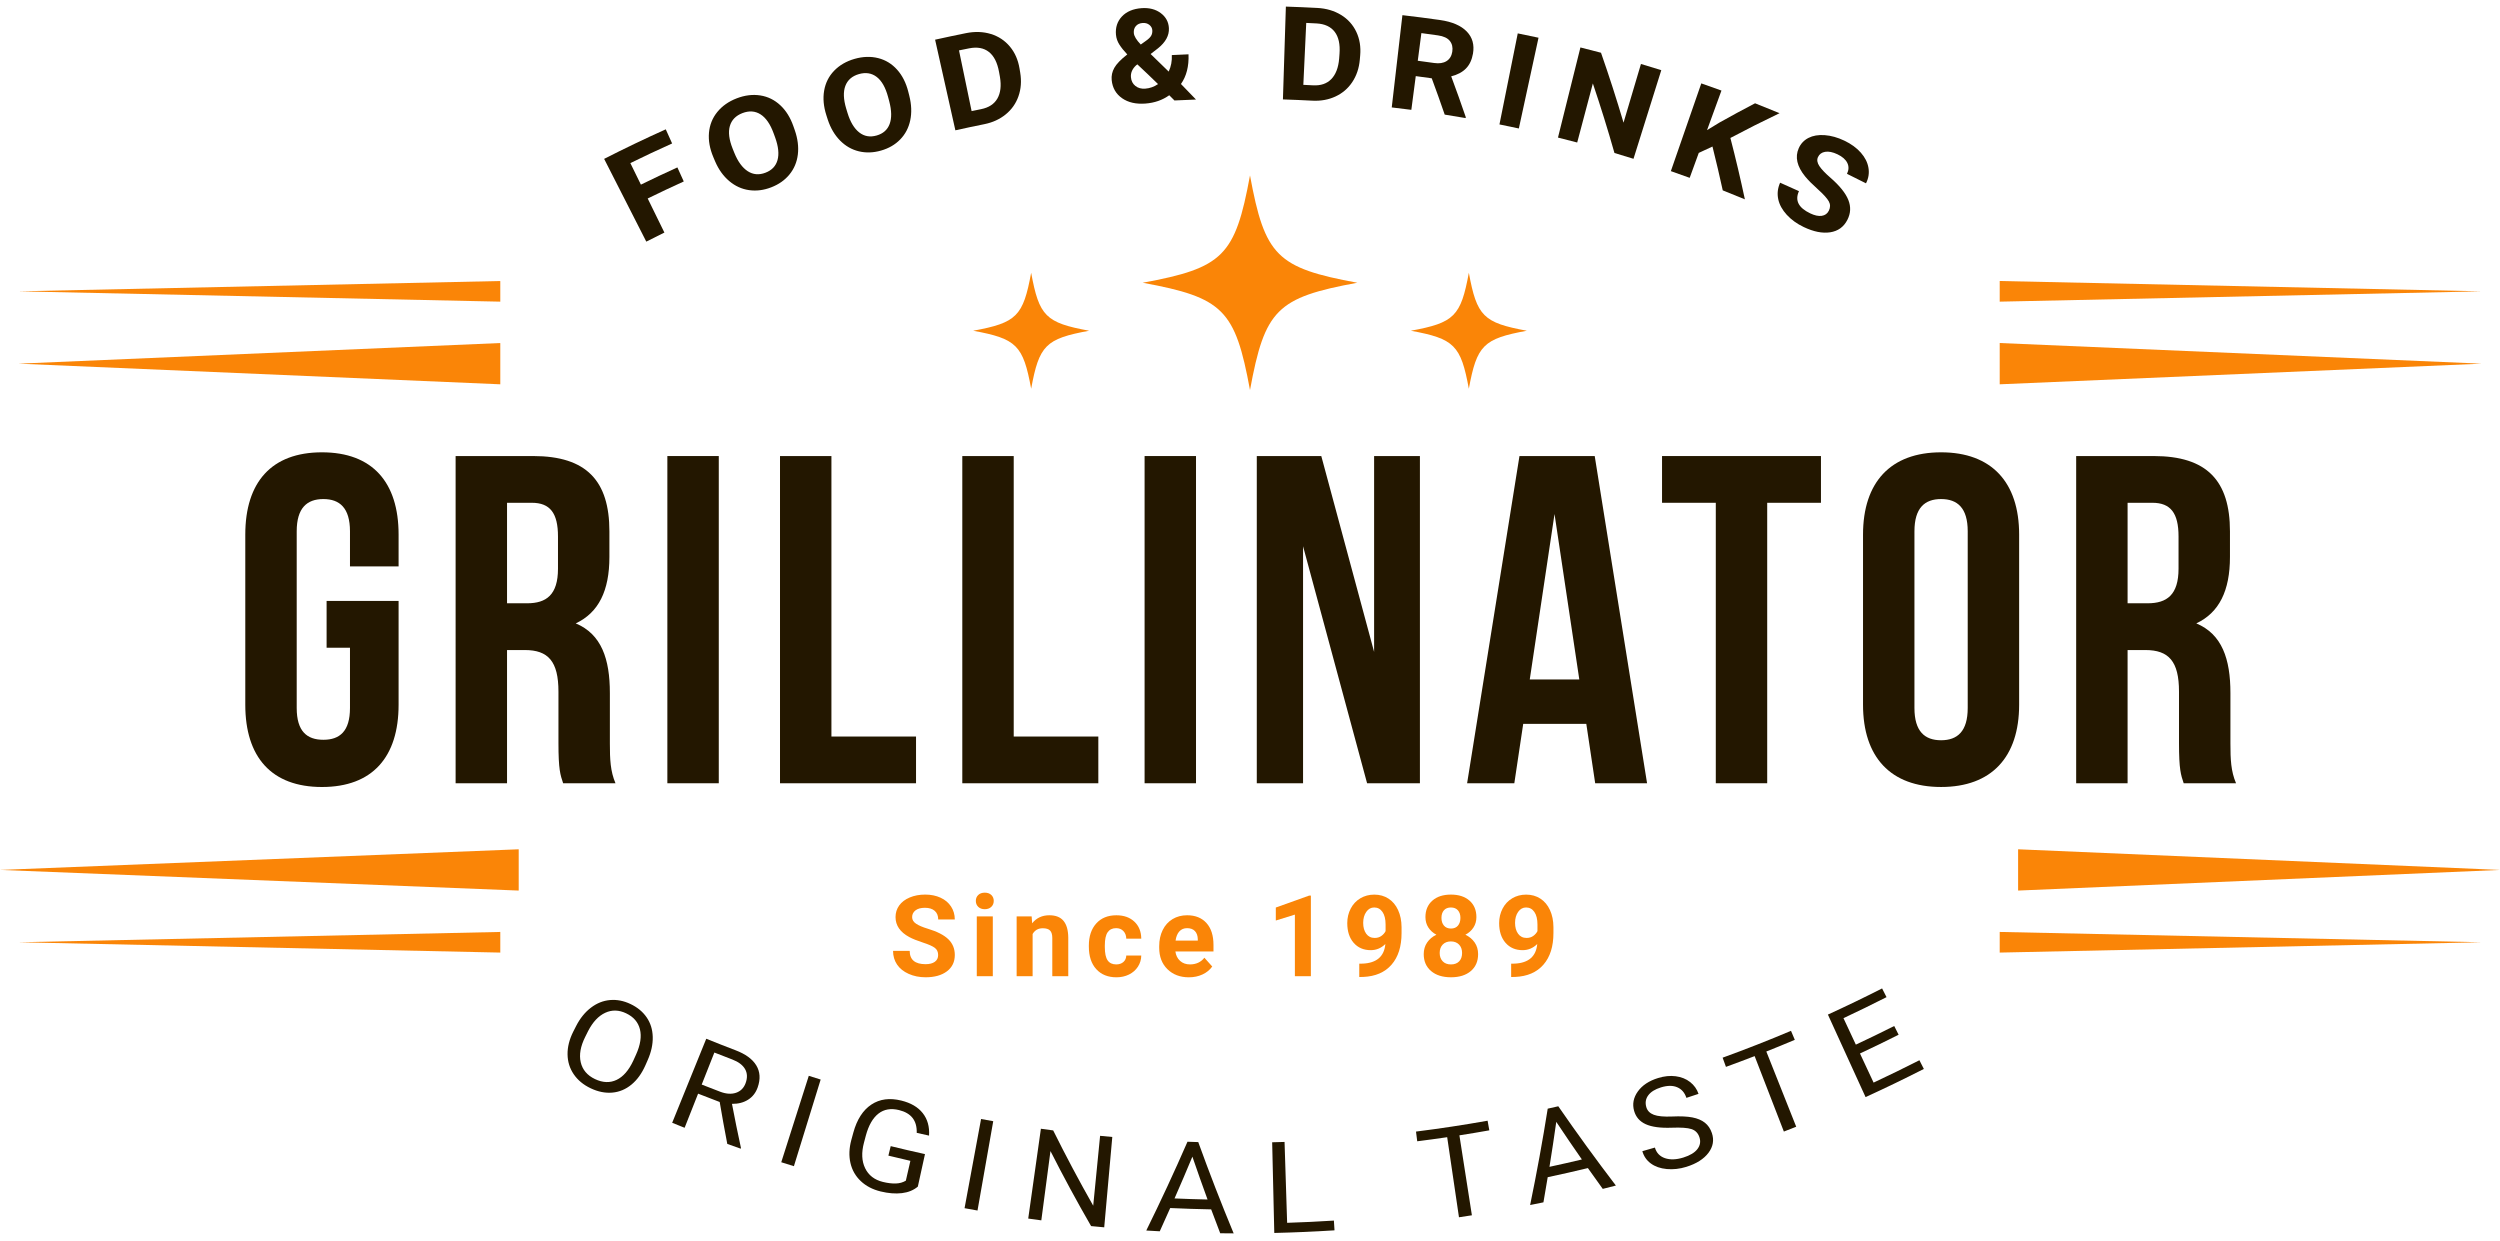
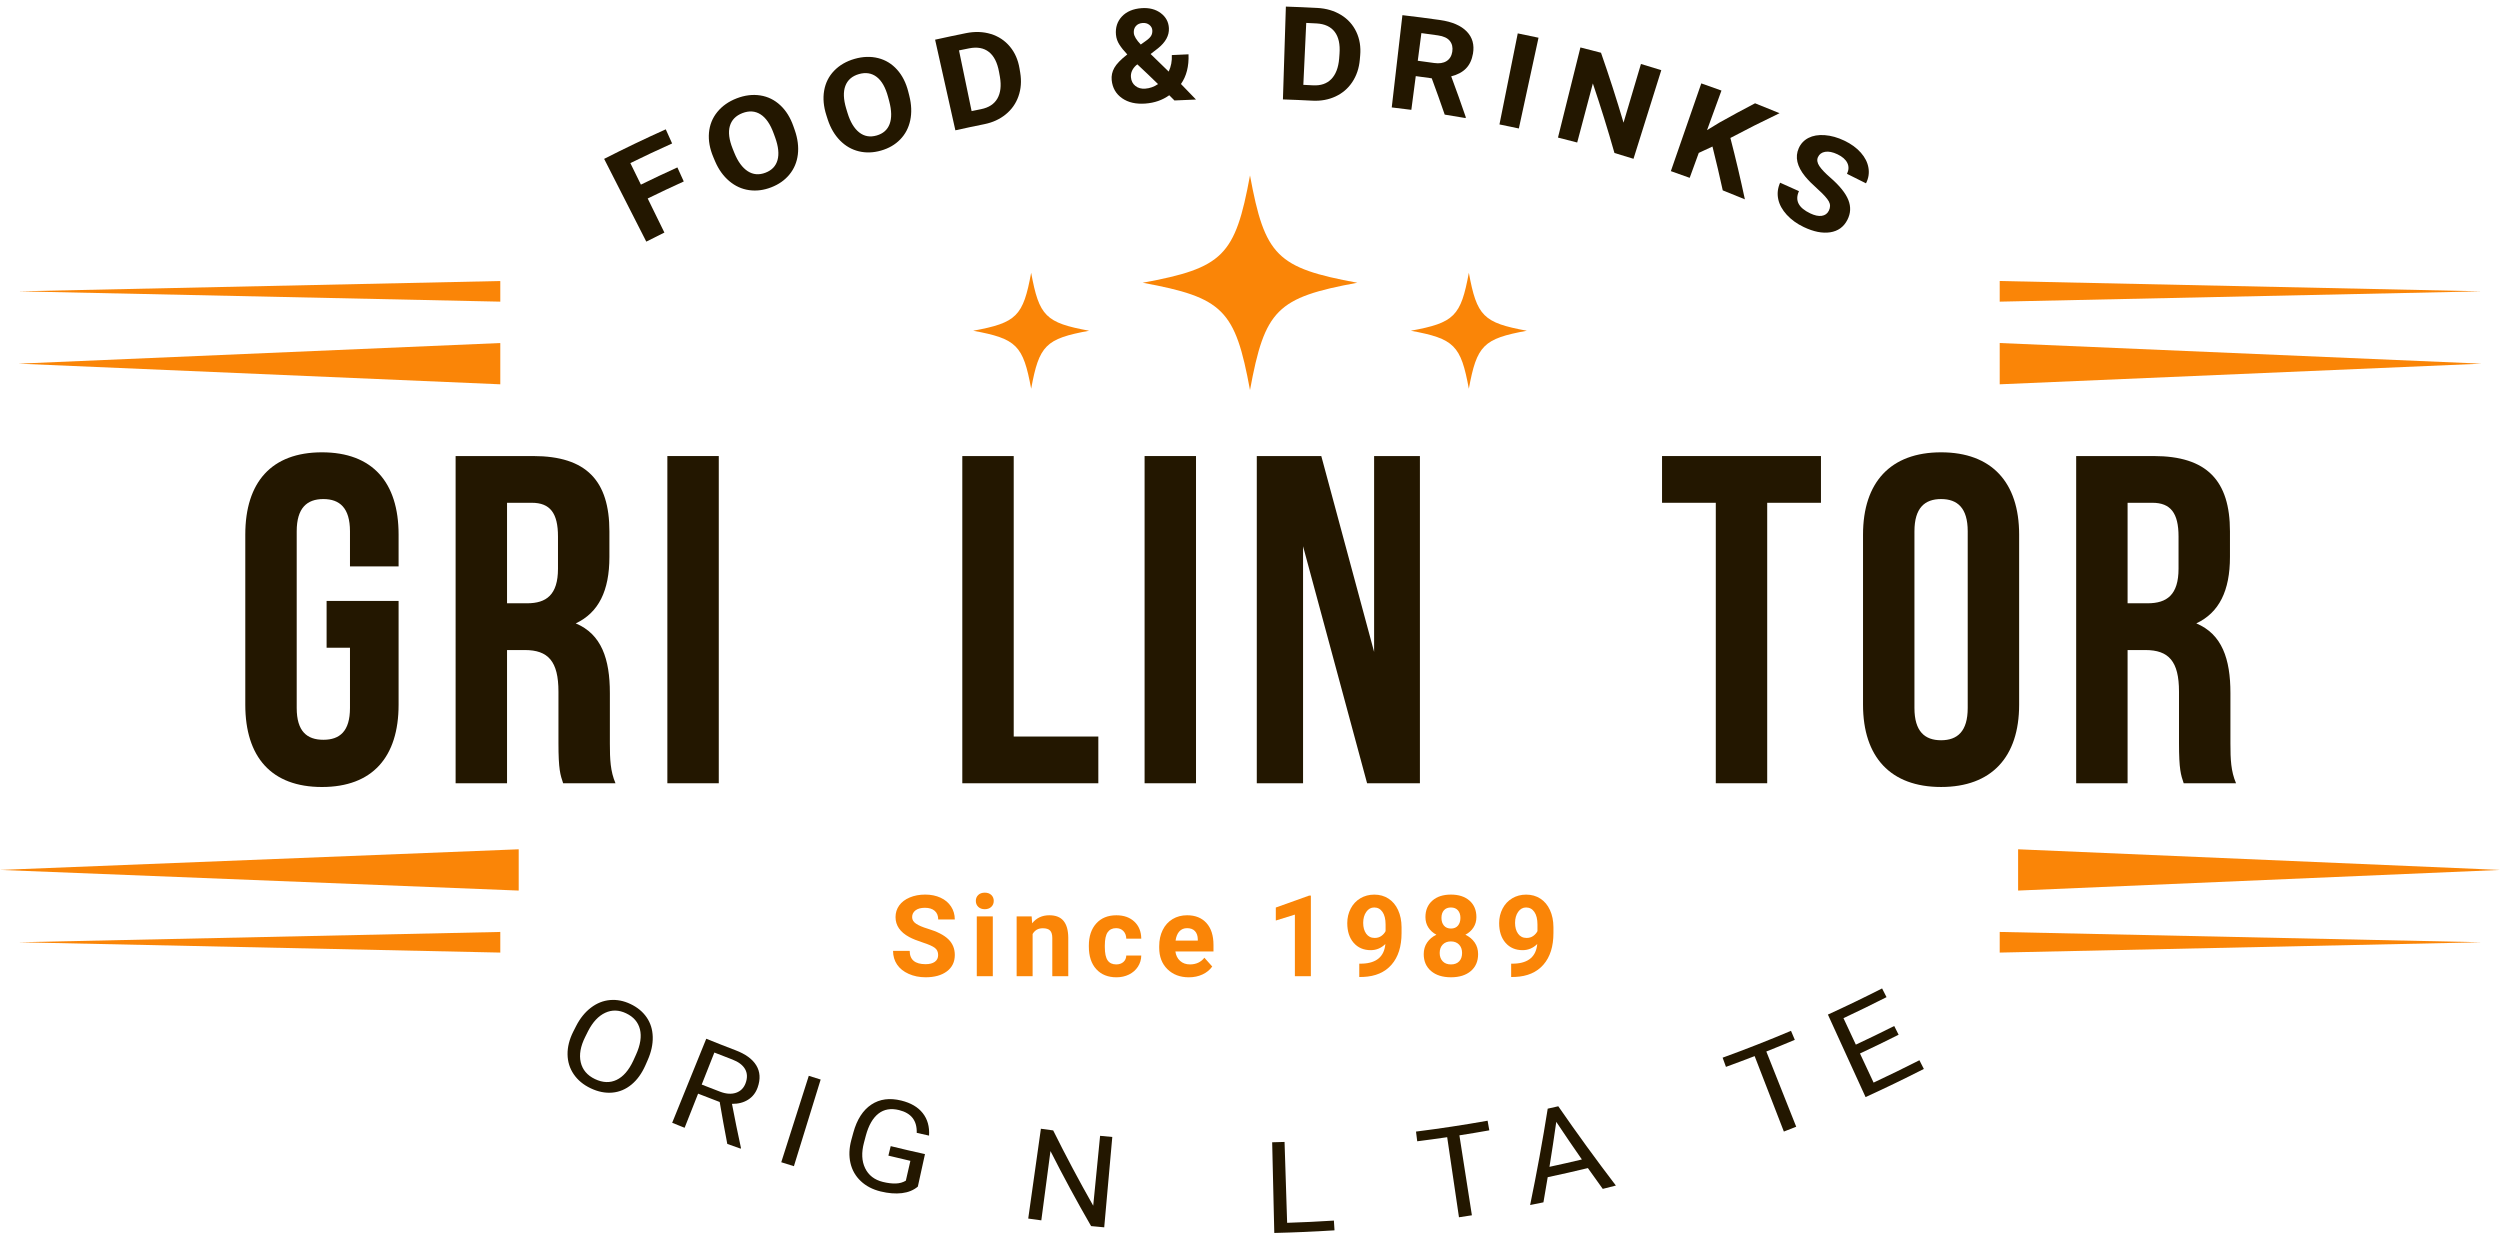
<svg xmlns="http://www.w3.org/2000/svg" width="141px" height="70" version="1.1" id="Layer_1" x="0px" y="0px" viewBox="0 0 1816.94 893.88" style="enable-background:new 0 0 1816.94 893.88;" xml:space="preserve">
  <style type="text/css">
	.st0{fill:#231700;}
	.st1{fill:#FA8507;}
	.st2{enable-background:new    ;}
</style>
  <g>
    <path class="st0" d="M469.05,770.2c-2.62,5.91-5.98,10.58-10.14,14s-8.79,5.36-13.9,5.81c-5.1,0.45-10.38-0.6-15.77-3.17   c-5.27-2.51-9.37-5.92-12.28-10.2s-4.4-9.1-4.47-14.43s1.3-10.77,4.06-16.34c0.72-1.41,1.44-2.82,2.16-4.24   c2.88-5.65,6.49-10.09,10.79-13.36c4.3-3.27,8.93-5.11,13.9-5.53c4.97-0.42,9.9,0.54,14.84,2.89c5.03,2.39,8.93,5.61,11.74,9.7   s4.28,8.81,4.42,14.18s-1.07,11-3.67,16.88C470.17,767.66,469.61,768.93,469.05,770.2z M462.22,762.47   c3.23-7.12,4.16-13.28,2.87-18.48c-1.3-5.2-4.64-9.05-10.05-11.62c-5.27-2.51-10.3-2.64-15.18-0.38   c-4.87,2.26-9.03,6.67-12.43,13.27c-0.72,1.45-1.44,2.89-2.16,4.34c-3.38,6.78-4.47,12.89-3.21,18.34s4.72,9.55,10.35,12.23   c5.66,2.69,10.93,2.88,15.73,0.58c4.81-2.29,8.81-6.92,12.06-13.83C460.87,765.44,461.54,763.96,462.22,762.47z" />
    <path class="st0" d="M523.06,796.83c-5.24-1.98-10.48-4-15.7-6.06c-3.27,8.27-6.53,16.53-9.8,24.8c-3.02-1.19-6.03-2.4-9.04-3.62   c8.26-20.36,16.52-40.73,24.77-61.09c7.07,2.87,14.16,5.65,21.27,8.36c7.26,2.76,12.28,6.38,15.08,10.99   c2.8,4.6,3.16,9.94,1.01,16.03c-1.37,3.87-3.67,6.85-6.95,8.92c-3.27,2.07-7.18,3.08-11.72,3.02c2.03,10.68,4.2,21.38,6.53,32.07   c-0.06,0.17-0.12,0.34-0.18,0.51c-3.26-1.14-6.51-2.3-9.76-3.47C526.61,817.13,524.77,806.98,523.06,796.83z M509.98,784.16   c4.47,1.77,8.95,3.5,13.44,5.21c4.35,1.65,8.22,1.89,11.56,0.74c3.34-1.16,5.65-3.51,6.93-7.03c1.39-3.84,1.25-7.22-0.41-10.14   c-1.66-2.93-4.73-5.24-9.24-6.99c-4.37-1.66-8.73-3.35-13.08-5.07C516.12,768.64,513.05,776.4,509.98,784.16z" />
    <path class="st0" d="M576.99,843.49c-3.07-0.95-6.13-1.91-9.19-2.88c6.67-20.94,13.34-41.88,20.01-62.81   c2.88,0.92,5.75,1.82,8.63,2.71C589.96,801.5,583.47,822.5,576.99,843.49z" />
    <path class="st0" d="M667.06,858.32c-3.07,2.6-6.93,4.19-11.58,4.75s-9.83,0.15-15.53-1.24c-5.76-1.41-10.57-3.93-14.37-7.52   c-3.81-3.59-6.3-7.97-7.49-13.11s-0.98-10.67,0.58-16.59c0.51-1.85,1.01-3.7,1.52-5.55c2.63-9.58,7.03-16.34,13.12-20.37   c6.09-4.03,13.29-4.97,21.73-2.9c6.92,1.7,12.09,4.71,15.57,9.11c3.47,4.4,5.02,9.84,4.6,16.36c-2.99-0.66-5.97-1.33-8.95-2.01   c0.27-8.92-4.01-14.38-12.87-16.55c-5.9-1.45-10.86-0.61-14.94,2.56s-7.15,8.49-9.17,15.98c-0.46,1.74-0.92,3.47-1.38,5.21   c-1.89,7.15-1.64,13.31,0.84,18.47c2.47,5.15,6.81,8.51,12.95,10.01c3.47,0.85,6.6,1.22,9.37,1.13c2.77-0.09,5.2-0.78,7.29-2.06   c1.1-4.8,2.2-9.6,3.3-14.4c-5.34-1.22-10.66-2.48-15.99-3.79c0.56-2.3,1.13-4.6,1.69-6.9c8.28,2.03,16.58,3.96,24.9,5.79   C670.52,842.58,668.79,850.45,667.06,858.32z" />
-     <path class="st0" d="M710.43,875.71c-3.14-0.55-6.27-1.12-9.41-1.7c4-21.61,8-43.21,12-64.82c2.95,0.54,5.89,1.08,8.84,1.6   C718.05,832.43,714.24,854.07,710.43,875.71z" />
    <path class="st0" d="M802.52,887.92c-3.18-0.29-6.36-0.58-9.54-0.9c-10.41-18.04-20.25-36.23-29.52-54.53   c-2.22,16.79-4.44,33.57-6.66,50.36c-3.17-0.42-6.34-0.85-9.51-1.3c3.07-21.76,6.14-43.52,9.21-65.28   c2.98,0.42,5.95,0.83,8.93,1.22c9.12,18.36,18.81,36.61,29.09,54.71c1.67-16.93,3.33-33.85,5-50.78c2.96,0.29,5.92,0.57,8.87,0.83   C806.45,844.15,804.49,866.03,802.52,887.92z" />
-     <path class="st0" d="M880.25,874.87c-9.93-0.19-19.85-0.51-29.77-0.97c-2.49,5.64-5.02,11.27-7.59,16.9   c-3.27-0.17-6.54-0.36-9.81-0.56c10.53-21.37,20.52-42.88,29.95-64.53c2.61,0.1,5.22,0.18,7.83,0.26   c8.02,22.21,16.6,44.33,25.73,66.34c-3.26-0.01-6.51-0.04-9.77-0.08C884.59,886.44,882.4,880.66,880.25,874.87z M853.62,866.92   c8,0.35,16,0.61,24,0.78c-3.79-10.36-7.46-20.74-11.02-31.14C862.38,846.71,858.06,856.83,853.62,866.92z" />
    <path class="st0" d="M935.46,884.64c11.33-0.36,22.66-0.9,33.98-1.62c0.15,2.36,0.3,4.73,0.45,7.09   c-14.58,0.92-29.17,1.56-43.77,1.9c-0.51-21.97-1.03-43.94-1.54-65.9c3-0.07,6-0.15,9-0.25   C934.2,845.45,934.83,865.04,935.46,884.64z" />
    <path class="st0" d="M1082.4,817.43c-7.24,1.29-14.48,2.5-21.74,3.63c3.03,19.37,6.05,38.74,9.08,58.11   c-3.13,0.49-6.26,0.96-9.39,1.43c-2.86-19.4-5.72-38.79-8.57-58.19c-7.25,1.07-14.5,2.06-21.77,2.97c-0.3-2.35-0.59-4.7-0.89-7.05   c17.39-2.19,34.74-4.82,52.03-7.9C1081.57,812.77,1081.98,815.1,1082.4,817.43z" />
    <path class="st0" d="M1154.04,844.86c-9.71,2.35-19.45,4.56-29.21,6.63c-1,6.09-2.03,12.18-3.1,18.27   c-3.22,0.66-6.45,1.31-9.67,1.95c4.82-23.34,9.08-46.69,12.78-70.03c2.56-0.57,5.12-1.15,7.68-1.74   c13.43,19.45,27.39,38.66,41.86,57.62c-3.18,0.82-6.36,1.62-9.54,2.42C1161.21,854.96,1157.61,849.92,1154.04,844.86z    M1126.12,843.95c7.86-1.69,15.71-3.47,23.55-5.35c-6.31-9.06-12.52-18.17-18.61-27.32   C1129.52,822.17,1127.88,833.06,1126.12,843.95z" />
-     <path class="st0" d="M1215.05,815.52c-8.31,0.32-14.64-0.57-19-2.56s-7.14-5.21-8.4-9.62c-1.42-4.99-0.5-9.72,2.71-14.19   c3.21-4.47,8.09-7.69,14.68-9.73c4.5-1.39,8.76-1.83,12.82-1.3c4.06,0.53,7.55,1.92,10.46,4.2c2.91,2.28,4.96,5.14,6.13,8.6   c-2.93,0.98-5.87,1.96-8.81,2.91c-1.24-3.8-3.49-6.37-6.73-7.73s-7.15-1.31-11.77,0.12c-4.29,1.33-7.36,3.24-9.23,5.77   s-2.34,5.4-1.4,8.62c0.76,2.58,2.56,4.43,5.42,5.51c2.85,1.09,7.31,1.53,13.36,1.26c6.06-0.27,10.95-0.06,14.7,0.67   c3.74,0.73,6.77,2.01,9.09,3.85c2.32,1.84,4.02,4.34,5.08,7.51c1.7,5.06,0.9,9.85-2.47,14.35c-3.37,4.49-8.76,7.93-16.14,10.22   c-4.79,1.49-9.53,2.01-14.18,1.58s-8.51-1.79-11.59-4.05c-3.07-2.26-5.12-5.24-6.16-8.93c3.04-0.86,6.09-1.74,9.12-2.62   c1.12,3.82,3.54,6.4,7.29,7.69s8.23,1.15,13.41-0.45c4.83-1.5,8.24-3.57,10.22-6.17c1.98-2.61,2.46-5.45,1.46-8.52   s-2.95-5.06-5.82-5.99C1226.44,815.57,1221.68,815.27,1215.05,815.52z" />
    <path class="st0" d="M1304.42,751.65c-6.88,2.91-13.78,5.74-20.7,8.49c7.24,18.22,14.48,36.44,21.72,54.66   c-2.99,1.19-5.98,2.36-8.97,3.52c-7.08-18.28-14.16-36.56-21.24-54.84c-6.93,2.68-13.88,5.29-20.85,7.82   c-0.81-2.23-1.62-4.45-2.42-6.68c16.69-6.06,33.26-12.56,49.69-19.51C1302.57,747.28,1303.49,749.46,1304.42,751.65z" />
    <path class="st0" d="M1379.87,747.95c-9.31,4.69-18.67,9.23-28.08,13.63c3.3,7.05,6.59,14.11,9.89,21.16   c11.17-5.22,22.27-10.64,33.3-16.26c1.08,2.11,2.15,4.22,3.23,6.33c-14.01,7.14-28.13,13.96-42.36,20.46   c-9.13-19.99-18.25-39.98-27.38-59.97c13.23-6.04,26.36-12.38,39.39-19.01c1.07,2.11,2.15,4.22,3.22,6.34   c-10.36,5.27-20.8,10.36-31.29,15.27c3,6.41,5.99,12.82,8.99,19.24c9.35-4.37,18.64-8.88,27.89-13.54   C1377.74,743.72,1378.8,745.84,1379.87,747.95z" />
  </g>
  <g>
    <g>
      <path class="st0" d="M237.37,432.69h52.32v75.42c0,38.05-19.02,59.79-55.71,59.79s-55.71-21.74-55.71-59.79V384.45    c0-38.05,19.02-59.79,55.71-59.79s55.71,21.74,55.71,59.79v23.1h-35.33v-25.48c0-16.99-7.47-23.44-19.36-23.44    s-19.36,6.45-19.36,23.44v128.41c0,16.99,7.47,23.1,19.36,23.1s19.36-6.12,19.36-23.1v-43.82h-16.99V432.69z" />
      <path class="st0" d="M409.27,565.18c-2.04-6.12-3.4-9.85-3.4-29.22v-37.37c0-22.08-7.47-30.23-24.46-30.23H368.5v96.82h-37.37    V327.37h56.39c38.73,0,55.38,18.01,55.38,54.7v18.68c0,24.46-7.81,40.43-24.46,48.24c18.68,7.81,24.8,25.82,24.8,50.62v36.69    c0,11.55,0.34,20.04,4.08,28.88H409.27z M368.5,361.34v73.04h14.61c13.93,0,22.42-6.11,22.42-25.14V385.8    c0-16.99-5.77-24.46-19.02-24.46H368.5z" />
      <path class="st0" d="M485.02,327.37h37.37v237.81h-37.37L485.02,327.37L485.02,327.37z" />
-       <path class="st0" d="M566.89,327.37h37.37V531.2h61.49v33.97h-98.86V327.37z" />
      <path class="st0" d="M699.38,327.37h37.37V531.2h61.49v33.97h-98.86V327.37z" />
      <path class="st0" d="M831.86,327.37h37.37v237.81h-37.37V327.37z" />
      <path class="st0" d="M947.03,392.94v172.24H913.4V327.37h46.88l38.39,142.34V327.37h33.29v237.81h-38.39L947.03,392.94z" />
-       <path class="st0" d="M1197.05,565.18h-37.71l-6.45-43.14h-45.86l-6.46,43.14h-34.31l38.05-237.81H1159L1197.05,565.18z     M1111.79,489.76h36.01l-18.01-120.26L1111.79,489.76z" />
      <path class="st0" d="M1207.93,327.37h115.5v33.97h-39.07v203.83H1247V361.34h-39.07V327.37z" />
      <path class="st0" d="M1354,384.45c0-38.05,20.04-59.79,56.73-59.79s56.73,21.74,56.73,59.79V508.1    c0,38.05-20.04,59.79-56.73,59.79S1354,546.15,1354,508.1V384.45z M1391.37,510.48c0,16.99,7.47,23.44,19.36,23.44    s19.36-6.46,19.36-23.44V382.07c0-16.99-7.47-23.44-19.36-23.44s-19.36,6.45-19.36,23.44V510.48z" />
      <path class="st0" d="M1587.05,565.18c-2.04-6.12-3.4-9.85-3.4-29.22v-37.37c0-22.08-7.47-30.23-24.46-30.23h-12.91v96.82h-37.37    V327.37h56.39c38.73,0,55.38,18.01,55.38,54.7v18.68c0,24.46-7.81,40.43-24.46,48.24c18.68,7.81,24.8,25.82,24.8,50.62v36.69    c0,11.55,0.34,20.04,4.08,28.88H1587.05z M1546.28,361.34v73.04h14.61c13.93,0,22.42-6.11,22.42-25.14V385.8    c0-16.99-5.78-24.46-19.02-24.46H1546.28z" />
    </g>
  </g>
  <g>
    <g>
      <path class="st0" d="M496.94,127.81c-8.78,3.99-17.52,8.11-26.21,12.37c4.05,8.26,8.09,16.51,12.14,24.77    c-4.4,2.16-8.78,4.35-13.16,6.58c-10.21-20.05-20.43-40.09-30.64-60.14c14.8-7.54,29.73-14.7,44.79-21.47    c1.54,3.42,3.08,6.85,4.62,10.27c-10.18,4.58-20.3,9.33-30.36,14.27c2.56,5.22,5.11,10.43,7.67,15.65    c8.79-4.31,17.62-8.48,26.51-12.51C493.85,121,495.39,124.4,496.94,127.81z" />
      <path class="st0" d="M577.61,90.49c2.19,6.27,2.91,12.19,2.24,17.74c-0.68,5.55-2.71,10.38-6.08,14.5    c-3.37,4.13-7.79,7.23-13.31,9.36c-5.46,2.1-10.8,2.77-16.09,2.01c-5.29-0.76-10.07-2.94-14.36-6.56    c-4.29-3.62-7.74-8.39-10.29-14.36c-0.43-1.03-0.86-2.05-1.3-3.08c-2.58-6.12-3.65-12.02-3.15-17.71    c0.5-5.68,2.51-10.72,6.04-15.06c3.52-4.34,8.25-7.67,14.14-9.94c5.89-2.27,11.62-2.96,17.13-2.1s10.36,3.25,14.53,7.14    c4.17,3.88,7.32,8.97,9.5,15.21C576.95,88.6,577.28,89.54,577.61,90.49z M562.23,92.75c-2.43-6.64-5.58-11.22-9.48-13.7    c-3.9-2.48-8.3-2.79-13.17-0.92c-4.83,1.86-7.89,5.02-9.15,9.43c-1.26,4.41-0.56,9.88,2.03,16.39c0.41,1.02,0.82,2.03,1.23,3.05    c2.58,6.39,5.85,10.83,9.76,13.37c3.92,2.53,8.2,2.88,12.9,1.07c4.61-1.77,7.51-4.81,8.73-9.17s0.66-9.84-1.72-16.44    C562.98,94.81,562.61,93.78,562.23,92.75z" />
      <path class="st0" d="M660.85,65.5c1.63,6.44,1.84,12.4,0.69,17.86c-1.15,5.47-3.58,10.09-7.27,13.89    c-3.69,3.81-8.34,6.5-13.98,8.11c-5.58,1.6-10.93,1.78-16.09,0.54c-5.16-1.24-9.71-3.84-13.65-7.83    c-3.93-3.99-6.93-9.05-8.95-15.22c-0.34-1.06-0.68-2.12-1.02-3.18c-2.03-6.33-2.58-12.29-1.6-17.91    c0.98-5.61,3.4-10.44,7.27-14.44c3.86-4,8.83-6.89,14.85-8.61c6.02-1.72,11.76-1.9,17.14-0.55c5.38,1.35,9.98,4.17,13.77,8.41    c3.8,4.24,6.48,9.58,8.1,15.99C660.35,63.55,660.6,64.52,660.85,65.5z M645.42,66.36c-1.84-6.83-4.56-11.67-8.21-14.49    c-3.64-2.81-7.98-3.53-12.96-2.1c-4.94,1.42-8.24,4.29-9.86,8.56c-1.62,4.28-1.41,9.78,0.6,16.5c0.32,1.05,0.64,2.1,0.96,3.15    c2,6.59,4.85,11.31,8.51,14.19c3.66,2.87,7.86,3.61,12.67,2.23c4.71-1.35,7.84-4.11,9.43-8.34c1.58-4.23,1.5-9.73-0.29-16.52    C645.99,68.48,645.71,67.42,645.42,66.36z" />
      <path class="st0" d="M694.34,90.64c-4.91-21.96-9.82-43.91-14.73-65.87c7.49-1.67,15-3.26,22.52-4.77    c6.45-1.29,12.48-1.07,18.04,0.64s10.16,4.77,13.81,9.15s5.95,9.68,6.98,15.87c0.17,1.02,0.34,2.04,0.51,3.06    c1.02,6.19,0.58,11.92-1.28,17.18c-1.85,5.27-4.94,9.64-9.26,13.16c-4.32,3.52-9.44,5.87-15.42,7.09    C708.44,87.57,701.38,89.06,694.34,90.64z M696.98,32.55c3.05,14.71,6.11,29.41,9.16,44.12c2.3-0.48,4.6-0.95,6.89-1.41    c5.58-1.12,9.51-3.67,11.84-7.71c2.32-4.05,2.95-9.32,1.84-15.84c-0.21-1.17-0.42-2.34-0.64-3.51c-1.22-6.75-3.66-11.6-7.35-14.51    c-3.69-2.91-8.5-3.81-14.38-2.63C701.89,31.54,699.43,32.04,696.98,32.55z" />
      <path class="st0" d="M807.95,54.11c-0.3-3.11,0.33-6.07,1.92-8.89c1.59-2.82,4.71-6.08,9.41-9.73c-2.37-2.5-4.27-4.87-5.71-7.11    c-1.44-2.25-2.28-4.64-2.51-7.2c-0.48-5.23,0.93-9.65,4.29-13.25c3.36-3.59,8.16-5.64,14.36-6.08c5.55-0.39,10.21,0.82,13.92,3.61    c3.72,2.79,5.67,6.44,5.9,10.91c0.28,5.37-2.42,10.25-7.99,14.71c-1.78,1.36-3.54,2.73-5.3,4.1c4.43,4.23,8.81,8.48,13.14,12.77    c1.72-3.68,2.49-7.68,2.27-12c4.05-0.21,8.09-0.39,12.14-0.55c0.34,8.77-1.53,15.95-5.5,21.57c3.69,3.75,7.33,7.51,10.93,11.3    c-5.22,0.18-10.43,0.4-15.65,0.67c-1.26-1.27-2.52-2.53-3.79-3.79c-4.96,3.55-10.72,5.55-17.35,6.04    c-6.85,0.5-12.47-0.77-16.94-3.89C811.04,64.18,808.5,59.8,807.95,54.11z M832.32,60.36c3.34-0.24,6.44-1.35,9.32-3.32    c-4.94-4.82-9.95-9.6-15.04-14.34c-0.33,0.26-0.65,0.51-0.98,0.77c-2.73,2.56-3.94,5.44-3.68,8.6c0.22,2.67,1.3,4.77,3.22,6.3    C827.08,59.92,829.46,60.57,832.32,60.36z M824.03,19.89c0.18,2.31,1.88,5.1,5.06,8.4c1.22-0.88,2.44-1.76,3.67-2.63    c1.88-1.31,3.16-2.54,3.84-3.7c0.68-1.16,0.97-2.51,0.87-4.05c-0.1-1.54-0.81-2.84-2.13-3.9s-2.96-1.52-4.91-1.38    c-2.09,0.15-3.72,0.89-4.89,2.22S823.87,17.86,824.03,19.89z" />
      <path class="st0" d="M932.4,68.18c0.71-22.49,1.43-44.97,2.14-67.46c7.63,0.24,15.26,0.57,22.89,0.98    c6.54,0.35,12.3,2.07,17.25,5.1c4.94,3.03,8.63,7.15,11.07,12.3c2.43,5.15,3.35,10.86,2.8,17.11c-0.09,1.03-0.18,2.06-0.27,3.09    c-0.55,6.25-2.4,11.68-5.5,16.32s-7.17,8.11-12.21,10.44c-5.04,2.33-10.57,3.34-16.64,3.04C946.74,68.72,939.57,68.41,932.4,68.18    z M949.34,12.58c-0.7,15-1.41,30.01-2.11,45.01c2.33,0.11,4.66,0.23,7,0.35c5.66,0.31,10.09-1.19,13.33-4.53s5.16-8.3,5.71-14.89    c0.09-1.19,0.17-2.37,0.26-3.56c0.5-6.84-0.65-12.14-3.49-15.88c-2.84-3.74-7.26-5.8-13.22-6.12    C954.33,12.82,951.83,12.69,949.34,12.58z" />
      <path class="st0" d="M1040.56,52.84c-3.87-0.55-7.75-1.08-11.62-1.59c-1.07,8.17-2.14,16.33-3.21,24.5    c-4.74-0.62-9.49-1.2-14.24-1.75c2.58-22.35,5.17-44.7,7.75-67.05c9.17,1.06,18.33,2.24,27.48,3.55    c8.73,1.25,15.18,4.08,19.3,8.35c4.13,4.28,5.6,9.63,4.51,16.03c-0.78,4.54-2.48,8.14-5.1,10.82s-6.19,4.57-10.73,5.7    c3.68,9.89,7.22,19.79,10.6,29.71c-0.04,0.21-0.07,0.43-0.11,0.64c-5.07-0.88-10.14-1.72-15.21-2.52    C1046.96,70.43,1043.82,61.63,1040.56,52.84z M1030.4,40.08c3.97,0.52,7.94,1.06,11.9,1.63c3.7,0.53,6.69,0.08,9-1.37    c2.3-1.45,3.7-3.71,4.18-6.79c0.49-3.14-0.09-5.77-1.77-7.87c-1.67-2.1-4.54-3.45-8.59-4.03c-4.03-0.58-8.06-1.13-12.1-1.66    C1032.16,26.69,1031.28,33.39,1030.4,40.08z" />
      <path class="st0" d="M1103.86,89.3c-4.69-1.02-9.39-2-14.09-2.94c4.43-22.06,8.86-44.12,13.3-66.17    c5.03,1.01,10.06,2.06,15.09,3.15C1113.39,45.32,1108.63,67.31,1103.86,89.3z" />
      <path class="st0" d="M1187.19,111.34c-4.61-1.44-9.22-2.85-13.84-4.23c-4.78-16.86-10.01-33.71-15.7-50.54    c-3.79,14.31-7.59,28.62-11.38,42.93c-4.65-1.23-9.31-2.43-13.97-3.59c5.44-21.83,10.87-43.66,16.31-65.5    c5,1.24,9.98,2.53,14.96,3.85c5.91,16.91,11.37,33.86,16.37,50.82c4.22-14.22,8.45-28.44,12.67-42.66    c4.93,1.47,9.86,2.97,14.77,4.51C1200.65,68.4,1193.92,89.87,1187.19,111.34z" />
      <path class="st0" d="M1244.58,102.42c-3.34,1.53-6.66,3.07-9.96,4.63c-2.2,6.04-4.4,12.08-6.6,18.12    c-4.55-1.66-9.11-3.28-13.68-4.87c7.37-21.26,14.75-42.51,22.12-63.77c4.89,1.7,9.78,3.44,14.65,5.21    c-3.49,9.58-6.98,19.17-10.47,28.75c3.04-1.87,6.09-3.73,9.16-5.57c8.46-4.75,17.04-9.39,25.74-13.93    c5.95,2.34,11.89,4.74,17.8,7.2c-12.12,5.79-24.04,11.79-35.74,18c3.86,14.88,7.37,29.75,10.53,44.61    c-5.34-2.22-10.7-4.4-16.08-6.52C1249.74,123.67,1247.24,113.05,1244.58,102.42z" />
      <path class="st0" d="M1329.17,149.02c1.16-2.36,1.15-4.61-0.04-6.75c-1.19-2.14-3.8-5.06-7.87-8.71    c-4.07-3.65-7.19-6.78-9.35-9.43c-5.87-7.23-7.49-14.02-4.65-20.44c1.47-3.33,3.83-5.85,7.09-7.53c3.26-1.67,7.2-2.35,11.81-2.01    c4.61,0.34,9.38,1.67,14.27,4c4.92,2.34,8.92,5.26,11.97,8.71c3.05,3.45,4.9,7.14,5.55,11.04c0.66,3.9,0.05,7.65-1.79,11.26    c-4.59-2.34-9.2-4.64-13.81-6.9c1.36-2.77,1.45-5.41,0.24-7.9c-1.21-2.49-3.59-4.6-7.15-6.29c-3.44-1.63-6.42-2.23-8.93-1.81    c-2.51,0.42-4.26,1.7-5.24,3.83c-0.92,1.99-0.58,4.17,1.01,6.55c1.58,2.37,4.24,5.15,7.94,8.36c6.82,5.9,11.17,11.37,13.12,16.29    s1.7,9.73-0.69,14.4c-2.65,5.21-6.85,8.2-12.53,9.07c-5.69,0.87-12.04-0.42-19.16-3.8c-4.94-2.35-9.05-5.31-12.36-8.91    c-3.3-3.6-5.38-7.38-6.22-11.37c-0.84-3.99-0.4-7.98,1.36-11.97c4.58,2.01,9.14,4.06,13.7,6.14c-3.09,6.78-0.32,12.11,8.24,16.17    c3.18,1.52,5.95,2.11,8.33,1.77C1326.39,152.43,1328.11,151.19,1329.17,149.02z" />
    </g>
  </g>
  <g>
    <g>
      <path class="st1" d="M986.46,201.42c-58.49-10.77-67.22-19.5-77.99-77.99c-10.77,58.49-19.5,67.22-77.99,77.99    c58.49,10.77,67.22,19.5,77.99,77.99C919.24,220.91,927.97,212.18,986.46,201.42z" />
    </g>
    <g>
      <path class="st1" d="M1109.67,236.3c-31.61-5.82-36.33-10.54-42.15-42.14c-5.82,31.61-10.54,36.33-42.15,42.14    c31.61,5.82,36.33,10.54,42.15,42.15C1073.34,246.84,1078.06,242.12,1109.67,236.3z" />
    </g>
    <g>
      <path class="st1" d="M791.56,236.3c-31.61-5.82-36.33-10.54-42.14-42.14c-5.82,31.61-10.54,36.33-42.15,42.14    c31.61,5.82,36.33,10.54,42.15,42.15C755.23,246.84,759.95,242.12,791.56,236.3z" />
    </g>
  </g>
  <g>
    <g>
      <polygon class="st1" points="0,628.17 376.98,613.17 376.98,643.17   " />
    </g>
    <g>
      <polygon class="st1" points="1816.94,628.17 1466.71,643.17 1466.71,613.17   " />
    </g>
  </g>
  <g>
    <g>
      <polygon class="st1" points="13.37,680.74 363.6,673.24 363.6,688.24   " />
    </g>
    <g>
      <polygon class="st1" points="1803.57,680.74 1453.34,688.24 1453.34,673.24   " />
    </g>
  </g>
  <g>
    <g>
      <polygon class="st1" points="13.37,260.23 363.6,245.23 363.6,275.23   " />
    </g>
    <g>
      <polygon class="st1" points="1803.57,260.23 1453.34,275.23 1453.34,245.23   " />
    </g>
  </g>
  <g>
    <g>
      <polygon class="st1" points="13.37,207.66 363.6,200.16 363.6,215.16   " />
    </g>
    <g>
      <polygon class="st1" points="1803.57,207.66 1453.34,215.16 1453.34,200.16   " />
    </g>
  </g>
  <g class="st2">
    <path class="st1" d="M681.82,690.05c0-2.28-0.8-4.02-2.41-5.24c-1.61-1.22-4.5-2.5-8.68-3.86s-7.49-2.69-9.92-4   c-6.64-3.59-9.96-8.42-9.96-14.5c0-3.16,0.89-5.98,2.67-8.46c1.78-2.48,4.34-4.41,7.67-5.81s7.08-2.09,11.23-2.09   c4.18,0,7.9,0.76,11.17,2.27c3.27,1.51,5.81,3.65,7.61,6.41s2.71,5.89,2.71,9.4h-12.05c0-2.68-0.84-4.76-2.53-6.25   s-4.06-2.23-7.11-2.23c-2.95,0-5.24,0.62-6.87,1.87c-1.63,1.25-2.45,2.89-2.45,4.92c0,1.9,0.96,3.5,2.87,4.78   c1.91,1.29,4.73,2.49,8.46,3.62c6.86,2.06,11.85,4.62,14.99,7.67c3.13,3.05,4.7,6.86,4.7,11.41c0,5.06-1.92,9.03-5.75,11.91   c-3.83,2.88-8.99,4.32-15.47,4.32c-4.5,0-8.6-0.82-12.29-2.47c-3.7-1.65-6.52-3.9-8.46-6.77c-1.94-2.87-2.91-6.19-2.91-9.96h12.09   c0,6.46,3.86,9.68,11.57,9.68c2.87,0,5.1-0.58,6.71-1.75C681.02,693.77,681.82,692.14,681.82,690.05z" />
    <path class="st1" d="M709.21,650.68c0-1.74,0.58-3.17,1.75-4.3c1.17-1.12,2.75-1.69,4.76-1.69c1.98,0,3.56,0.56,4.74,1.69   c1.18,1.13,1.77,2.56,1.77,4.3c0,1.77-0.6,3.21-1.79,4.34c-1.19,1.13-2.77,1.69-4.72,1.69c-1.96,0-3.53-0.56-4.72-1.69   C709.81,653.89,709.21,652.45,709.21,650.68z M721.55,705.4H709.9v-43.47h11.65V705.4z" />
    <path class="st1" d="M749.78,661.93l0.36,5.02c3.11-3.88,7.27-5.83,12.5-5.83c4.61,0,8.04,1.35,10.29,4.06   c2.25,2.71,3.4,6.75,3.46,12.13v28.08h-11.61v-27.8c0-2.46-0.54-4.25-1.61-5.36s-2.85-1.67-5.34-1.67c-3.27,0-5.72,1.39-7.35,4.18   v30.66h-11.61v-43.47H749.78z" />
    <path class="st1" d="M811.24,696.84c2.14,0,3.88-0.59,5.22-1.77c1.34-1.18,2.04-2.75,2.09-4.7h10.89c-0.03,2.95-0.83,5.64-2.41,8.1   c-1.58,2.45-3.74,4.35-6.49,5.71c-2.75,1.35-5.78,2.03-9.1,2.03c-6.21,0-11.12-1.98-14.71-5.93c-3.59-3.95-5.38-9.41-5.38-16.37   v-0.76c0-6.7,1.78-12.04,5.34-16.03s8.45-5.99,14.67-5.99c5.44,0,9.8,1.55,13.08,4.64s4.95,7.21,5,12.35h-10.89   c-0.05-2.26-0.75-4.1-2.09-5.51c-1.34-1.41-3.11-2.12-5.3-2.12c-2.71,0-4.75,0.99-6.13,2.96c-1.38,1.97-2.07,5.17-2.07,9.6v1.21   c0,4.48,0.68,7.7,2.05,9.66S808.45,696.84,811.24,696.84z" />
    <path class="st1" d="M864.06,706.21c-6.38,0-11.57-1.96-15.57-5.87c-4-3.91-6.01-9.12-6.01-15.63v-1.13   c0-4.37,0.84-8.27,2.53-11.71c1.69-3.44,4.08-6.09,7.17-7.96c3.09-1.86,6.62-2.79,10.59-2.79c5.95,0,10.63,1.88,14.04,5.63   s5.12,9.07,5.12,15.95v4.74h-27.68c0.38,2.84,1.51,5.12,3.4,6.83c1.89,1.71,4.28,2.57,7.17,2.57c4.47,0,7.97-1.62,10.49-4.86   l5.71,6.39c-1.74,2.46-4.1,4.39-7.07,5.77S867.67,706.21,864.06,706.21z M862.73,670.49c-2.3,0-4.17,0.78-5.6,2.34   c-1.43,1.56-2.35,3.79-2.75,6.7h16.15v-0.93c-0.05-2.58-0.75-4.58-2.09-5.99C867.1,671.19,865.2,670.49,862.73,670.49z" />
    <path class="st1" d="M952.7,705.4h-11.61v-44.76l-13.86,4.3v-9.44l24.23-8.68h1.25V705.4z" />
    <path class="st1" d="M1006.85,682.02c-3.03,2.97-6.56,4.46-10.61,4.46c-5.17,0-9.31-1.77-12.42-5.32   c-3.11-3.55-4.66-8.34-4.66-14.36c0-3.83,0.84-7.35,2.51-10.55c1.67-3.2,4.01-5.69,7.01-7.47c3-1.78,6.38-2.67,10.13-2.67   c3.86,0,7.29,0.96,10.29,2.89c3,1.93,5.33,4.7,6.99,8.32s2.5,7.75,2.53,12.42v4.3c0,9.75-2.42,17.41-7.27,22.98   c-4.85,5.57-11.72,8.54-20.61,8.92l-2.85,0.04v-9.68l2.57-0.04C1000.56,695.79,1006.02,691.04,1006.85,682.02z M999.1,677.6   c1.88,0,3.49-0.48,4.84-1.45c1.35-0.96,2.38-2.13,3.07-3.5v-4.78c0-3.94-0.75-6.99-2.25-9.16s-3.51-3.25-6.03-3.25   c-2.33,0-4.25,1.06-5.75,3.19c-1.5,2.13-2.25,4.8-2.25,8.02c0,3.19,0.73,5.81,2.19,7.86C994.39,676.57,996.45,677.6,999.1,677.6z" />
    <path class="st1" d="M1073.01,662.45c0,2.84-0.71,5.36-2.13,7.55c-1.42,2.2-3.38,3.95-5.87,5.26c2.84,1.37,5.09,3.25,6.75,5.64   c1.66,2.4,2.49,5.22,2.49,8.46c0,5.2-1.77,9.3-5.3,12.31c-3.54,3.01-8.34,4.52-14.42,4.52c-6.08,0-10.9-1.51-14.46-4.54   c-3.56-3.03-5.34-7.13-5.34-12.29c0-3.24,0.83-6.07,2.49-8.48c1.66-2.41,3.9-4.29,6.71-5.63c-2.49-1.31-4.44-3.07-5.85-5.26   c-1.41-2.2-2.11-4.71-2.11-7.55c0-4.98,1.66-8.95,4.98-11.91c3.32-2.96,7.83-4.44,13.54-4.44c5.68,0,10.18,1.47,13.52,4.4   C1071.34,653.43,1073.01,657.42,1073.01,662.45z M1062.61,688.53c0-2.54-0.74-4.58-2.21-6.11c-1.47-1.53-3.46-2.29-5.95-2.29   c-2.46,0-4.43,0.76-5.91,2.27c-1.47,1.51-2.21,3.56-2.21,6.13c0,2.49,0.72,4.5,2.17,6.03c1.45,1.53,3.46,2.29,6.03,2.29   c2.52,0,4.49-0.74,5.93-2.21C1061.89,693.16,1062.61,691.13,1062.61,688.53z M1061.4,663.01c0-2.28-0.6-4.1-1.81-5.48   c-1.21-1.38-2.91-2.07-5.1-2.07c-2.17,0-3.86,0.67-5.06,2.01s-1.81,3.19-1.81,5.54c0,2.33,0.6,4.21,1.81,5.63   c1.21,1.42,2.91,2.13,5.1,2.13s3.89-0.71,5.08-2.13C1060.8,667.22,1061.4,665.34,1061.4,663.01z" />
    <path class="st1" d="M1117.23,682.02c-3.03,2.97-6.56,4.46-10.61,4.46c-5.17,0-9.31-1.77-12.42-5.32   c-3.11-3.55-4.66-8.34-4.66-14.36c0-3.83,0.84-7.35,2.51-10.55c1.67-3.2,4.01-5.69,7.01-7.47c3-1.78,6.38-2.67,10.13-2.67   c3.86,0,7.29,0.96,10.29,2.89c3,1.93,5.33,4.7,6.99,8.32s2.5,7.75,2.53,12.42v4.3c0,9.75-2.42,17.41-7.27,22.98   c-4.85,5.57-11.72,8.54-20.61,8.92l-2.85,0.04v-9.68l2.57-0.04C1110.94,695.79,1116.4,691.04,1117.23,682.02z M1109.48,677.6   c1.88,0,3.49-0.48,4.84-1.45c1.35-0.96,2.38-2.13,3.07-3.5v-4.78c0-3.94-0.75-6.99-2.25-9.16s-3.51-3.25-6.03-3.25   c-2.33,0-4.25,1.06-5.75,3.19c-1.5,2.13-2.25,4.8-2.25,8.02c0,3.19,0.73,5.81,2.19,7.86   C1104.77,676.57,1106.83,677.6,1109.48,677.6z" />
  </g>
</svg>